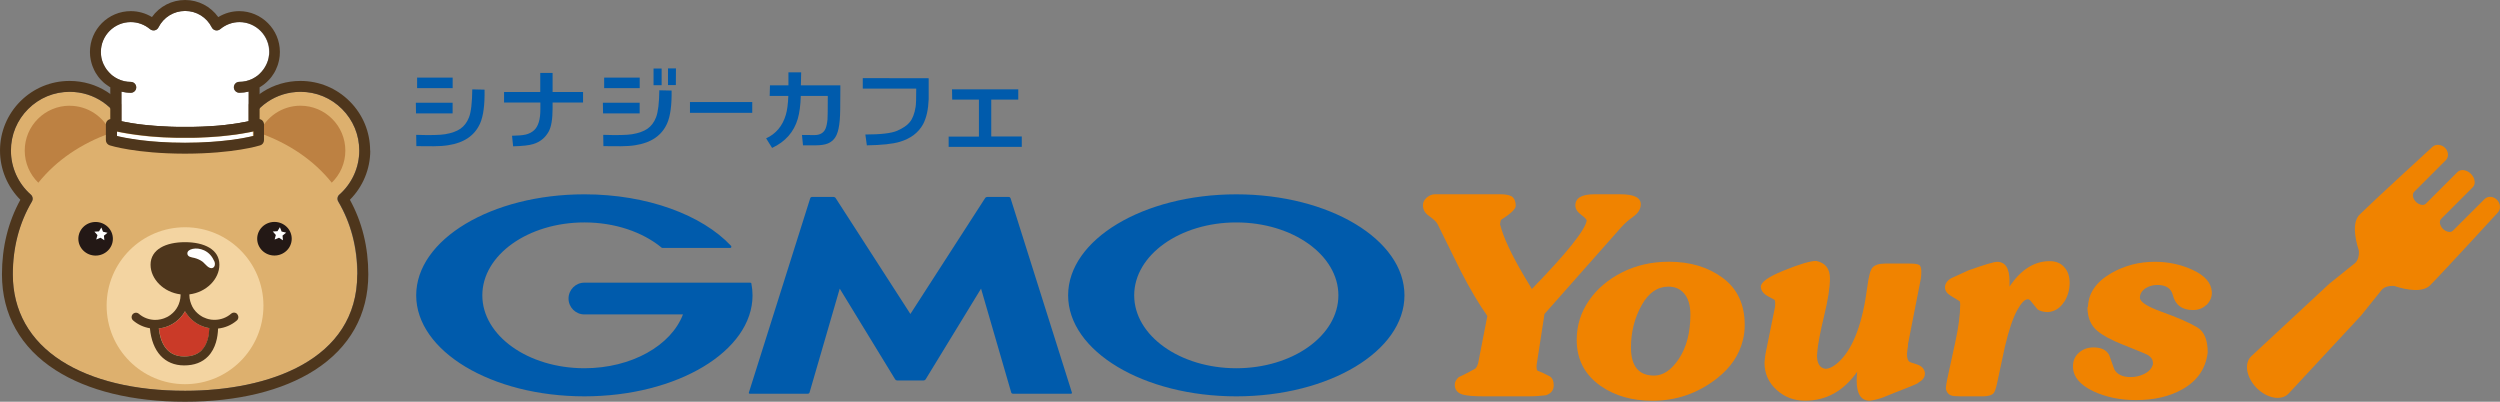
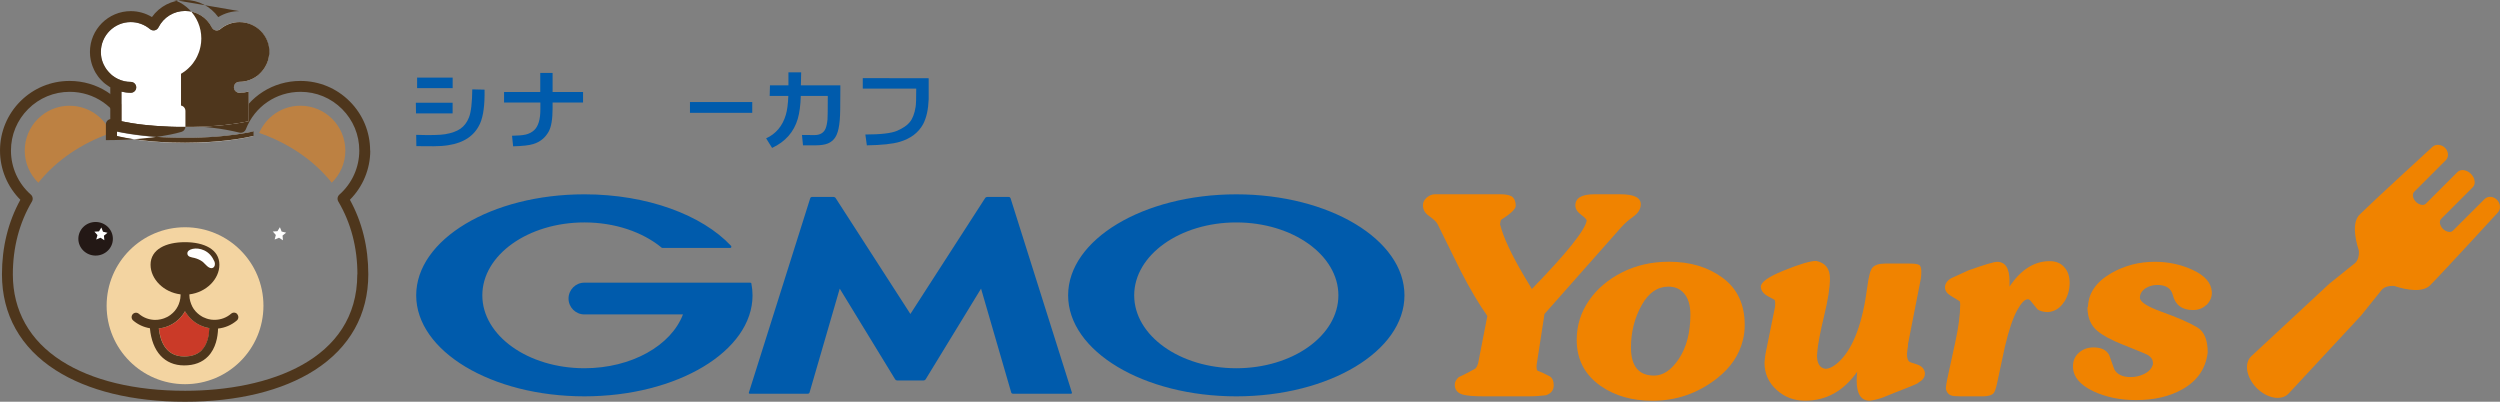
<svg xmlns="http://www.w3.org/2000/svg" viewBox="0 0 435.86 70.04">
  <rect x="0" y="0" width="435.86" height="70.04" fill="#808080" stroke="none" />
  <path d="m158.71 66.33h2.33c.12 0 .27-.08.33-.18l9.67-15.83 5.26 18.11c.03.12.16.21.28.21h10.15c.12 0 .19-.09.15-.2l-10.7-33.89c-.04-.11-.16-.21-.28-.21h-3.81c-.12 0-.27.08-.33.18l-13.04 20.22-13.04-20.22c-.06-.1-.21-.18-.33-.18h-3.81c-.12 0-.24.09-.28.21l-10.7 33.89c-.03.11.03.2.15.2h10.15c.12 0 .24-.09.28-.21l5.26-18.11 9.67 15.83c.06.1.21.18.33.18h2.33z" fill="#005bac" />
  <path d="m131.01 49.45s0 0 0 0c-.02-.1-.11-.17-.21-.17h-28.91c-1.53 0-2.77 1.24-2.77 2.77s1.24 2.77 2.77 2.77h17.18c-2.05 5.41-8.96 9.38-17.18 9.38-9.83 0-17.8-5.69-17.8-12.71s7.97-12.71 17.8-12.71c5.37 0 10.18 1.7 13.44 4.38.01 0 .02.02.03.03.03.02.08.04.12.04h11.82c.12 0 .21-.1.21-.22 0-.05-.02-.1-.05-.14 0 0-.01-.02-.02-.02-5.03-5.36-14.59-8.97-25.56-8.97-16.19 0-29.32 7.88-29.32 17.61s13.13 17.61 29.32 17.61 29.32-7.88 29.32-17.61c0-.69-.07-1.37-.2-2.04z" fill="#005bac" />
  <path d="m215.54 33.88c-16.19 0-29.32 7.88-29.32 17.61s13.13 17.61 29.32 17.61 29.32-7.88 29.32-17.61-13.13-17.61-29.32-17.61zm0 30.32c-9.83 0-17.8-5.69-17.8-12.71s7.97-12.71 17.8-12.71 17.8 5.69 17.8 12.71-7.97 12.71-17.8 12.71z" fill="#005bac" />
  <path d="m284.73 37.8c-.78.53-1.47 1.14-2.07 1.81l-13.39 15.13-1.36 8.83c-.02.08-.02.16-.02.24v.28c0 .24.05.41.17.54.56.2 1.28.53 2.14.99.45.28.68.8.68 1.55 0 .86-.45 1.44-1.36 1.74-.91.12-1.97.19-3.17.19h-7.57c-1.86 0-3.14-.11-3.83-.33-.88-.28-1.32-.85-1.32-1.69 0-.47.23-.91.68-1.32.81-.38 1.78-.87 2.89-1.48.19-.17.35-.46.49-.87l1.62-8.32c-1.49-2.11-3.03-4.72-4.63-7.82-1.35-2.73-2.69-5.45-4.04-8.18-.17-.38-.69-.87-1.55-1.48-.67-.47-1.01-1.08-1.01-1.83 0-.5.22-.94.66-1.33.44-.38.92-.58 1.43-.58h11.44c.85 0 1.5.12 1.97.38.45.34.68.88.68 1.62 0 .56-.86 1.39-2.58 2.47-.03.03-.08.28-.16.75.55 2.22 1.96 5.25 4.23 9.09l1.32 2.21c6.11-6.3 9.3-10.28 9.56-11.94-.02-.2-.35-.55-1-1.03-.65-.49-.98-1.02-.98-1.6 0-1.3 1.1-1.95 3.31-1.95h4.53c2.38 0 3.57.58 3.57 1.74 0 .83-.45 1.56-1.34 2.18z" fill="#f08300" />
  <path d="m303.87 59.26c-.63 2.61-2.14 4.85-4.53 6.71-3.32 2.6-7.07 3.9-11.25 3.9-3.54 0-6.55-.86-9.02-2.58-2.79-1.96-4.18-4.63-4.18-8.03 0-2.52.72-4.82 2.16-6.9 1.38-1.99 3.27-3.6 5.66-4.83 2.48-1.27 5.23-1.9 8.27-1.9 3.67 0 6.77.92 9.3 2.77 2.6 1.89 3.9 4.64 3.9 8.24 0 .92-.1 1.8-.31 2.63zm-10.21-8.05c-.7-.83-1.62-1.24-2.78-1.24-1.89 0-3.44 1.06-4.63 3.17-1.27 2.25-1.9 4.73-1.9 7.44 0 3.27 1.35 4.9 4.04 4.9 1.58 0 3.02-.98 4.32-2.93 1.33-2.02 2-4.58 2-7.69 0-1.6-.35-2.81-1.05-3.64z" fill="#f08300" />
  <path d="m334.41 66.79c-.42.23-1.75.78-3.99 1.64-.72.3-1.44.59-2.16.87-.83.3-1.59.48-2.28.56-1.52 0-2.28-1.17-2.28-3.5 0-.39.03-.91.09-1.55-2.37 3.37-5.4 5.05-9.09 5.05-1.91 0-3.56-.62-4.93-1.86-1.43-1.28-2.14-2.87-2.14-4.77l.09-.96.09-.61 1.65-8.13c.06-.67.04-1.09-.07-1.25-.92-.49-1.43-.77-1.53-.85-.56-.41-.85-.88-.87-1.41-.03-.81 1.28-1.75 3.92-2.82 2.8-1.14 4.72-1.71 5.73-1.71 1.6.33 2.4 1.35 2.4 3.05 0 1.55-.33 3.69-.99 6.41-.72 3.01-1.13 5.16-1.22 6.46-.03.42-.05.6-.05.52 0 1.46.5 2.25 1.5 2.37.75-.02 1.61-.51 2.58-1.48 2.33-2.37 3.9-6.65 4.7-12.85.23-1.8.53-2.9.89-3.31.41-.47 1.15-.71 2.23-.71h4.23c.91 0 1.48.09 1.72.26.28.22.39.74.33 1.57l-.05.68-2.26 11.51c0 .36-.03.65-.09.87l-.09.85c0 .66.12 1.1.35 1.32.14.12.57.29 1.29.49.89.27 1.39.77 1.48 1.5v.21c0 .58-.4 1.1-1.2 1.55z" fill="#f08300" />
  <path d="m359.88 52.6c-.69 1.1-1.62 1.7-2.79 1.81-.75 0-1.36-.15-1.83-.45l-1.03-1.25c-.25-.36-.47-.54-.66-.54-.55-.02-1.18.63-1.9 1.94s-1.43 3.4-2.12 6.29c-.44 2.07-.88 4.13-1.32 6.18-.22 1.05-.43 1.69-.63 1.93-.31.39-.95.59-1.9.59h-3.9c-.8 0-1.35-.05-1.64-.16-.5-.19-.81-.59-.92-1.22l.09-.73.12-.7c.03-.19.51-2.39 1.43-6.59.58-2.63.87-4.84.87-6.62 0-.25-.03-.44-.09-.56-.53-.31-1.06-.63-1.57-.96-.64-.39-.97-.86-.99-1.41-.02-.66.34-1.2 1.08-1.64l3.02-1.38c2.78-.99 4.45-1.48 4.99-1.48 1.44 0 2.16 1.13 2.16 3.39v.93c1.97-2.96 4.31-4.44 7-4.44 1.13 0 2 .38 2.61 1.13.58.67.87 1.56.87 2.66 0 1.19-.31 2.29-.94 3.31z" fill="#f08300" />
  <path d="m384.66 53.16c-.6.59-1.38.89-2.35.89-1.89 0-3.06-.88-3.5-2.64-.3-1.15-1.2-1.73-2.7-1.73-.75 0-1.42.19-2.02.56-.67.44-1.01.99-1.01 1.67 0 .72 1.27 1.54 3.81 2.46 2.72.97 4.78 1.87 6.18 2.7 1.22.72 1.83 2.17 1.83 4.37-.33 2.82-1.8 4.96-4.42 6.43-2.21 1.25-4.9 1.88-8.08 1.88-2.79 0-5.28-.52-7.47-1.55-2.35-1.13-3.52-2.57-3.52-4.32 0-.97.34-1.77 1.03-2.38.69-.62 1.54-.93 2.56-.93 1.35 0 2.26.45 2.73 1.34.3.83.59 1.66.89 2.49.49.89 1.44 1.34 2.87 1.34.81 0 1.59-.18 2.33-.54.85-.42 1.35-.99 1.53-1.69v-.23c0-.55-.29-1.01-.87-1.38-.41-.22-1.92-.84-4.53-1.88-1.86-.74-3.28-1.5-4.25-2.3-1.17-.95-1.76-2.34-1.76-4.15l.09-.09c.08-2.41 1.45-4.37 4.11-5.89 2.3-1.3 4.81-1.95 7.52-1.95 2.38 0 4.58.47 6.6 1.41 2.15.98 3.26 2.26 3.36 3.84.05.84-.27 1.61-.94 2.3z" fill="#f08300" />
  <g fill="#005bac">
    <path d="m72.53 19.77-.03-1.86h6.41v1.86h-6.37zm.06 5.71-.03-1.97c2.47.08 4.15.04 5.05-.11 1.13-.19 2.01-.51 2.64-.94.67-.46 1.18-1.13 1.52-2.01.36-.92.54-2.54.57-4.87l2.14.05c.05 2.65-.21 4.62-.78 5.89-.94 2.11-2.79 3.38-5.57 3.8-.67.11-1.52.17-2.56.18.19 0-.8-.02-2.98-.02zm.13-10.11v-1.84h6.2v1.84z" />
    <path d="m89.46 25.51-.19-1.84c1.07-.02 1.86-.09 2.38-.21.58-.14 1.07-.39 1.46-.75.73-.66 1.1-1.87 1.1-3.64v-1.2h-6.33v-1.83h6.31v-3.32h2.15v3.32h5.31v1.83h-5.31v1.04c0 1.87-.23 3.21-.68 4.03-.6 1.08-1.49 1.8-2.67 2.17-.73.23-1.91.36-3.53.4z" />
-     <path d="m105.14 19.77-.03-1.86h6.41v1.86h-6.37zm.06 5.71-.03-1.97c2.47.08 4.15.04 5.05-.11 1.13-.19 2.01-.51 2.64-.94.67-.46 1.18-1.13 1.52-2.01.36-.93.54-2.5.57-4.71l2.14.05c.04 2.56-.22 4.47-.78 5.73-.94 2.11-2.79 3.38-5.57 3.8-.67.11-1.52.17-2.56.18.19 0-.8-.02-2.98-.02zm.13-10.11v-1.84h6.2v1.84zm8.61-.52v-2.9h1.41v2.9zm2.52-.02v-2.91h1.39l-.02 2.91h-1.38z" />
    <path d="m131.15 19.67h-10.86v-1.88h10.86z" />
    <path d="m139.61 16.73c-.04 1.61-.22 2.93-.52 3.98-.68 2.31-2.17 4-4.48 5.08l-1.04-1.67c1.7-.78 2.85-2.14 3.43-4.08.25-.83.39-1.94.44-3.32h-3.25l.05-1.84h3.22v-2.27h2.22c0 .52-.02 1.27-.05 2.27h6.88v.84c0 2.76-.03 4.49-.1 5.19-.1 1.12-.27 1.96-.52 2.52-.32.77-.85 1.29-1.57 1.59-.52.21-1.22.31-2.12.32h-2.2l-.18-1.81 2.18.02c.94 0 1.58-.36 1.91-1.08.16-.35.28-.89.36-1.63.03-.39.05-1.76.05-4.11z" />
    <path d="m161.91 17.29c-.07 1.81-.39 3.26-.97 4.35-.81 1.49-2.17 2.52-4.08 3.09-1.25.37-3.16.57-5.73.61l-.26-1.89c2.71 0 4.56-.22 5.56-.66s1.72-.93 2.16-1.47c.51-.6.85-1.49 1.04-2.67.08-.43.11-1.5.11-3.2h-9.32v-1.83l11.49.02v3.66z" />
-     <path d="m165.39 25.61v-1.8h5.28v-6.44h-4.66l-.03-1.8h11.55v1.8h-4.71v6.42h5.32v1.81h-12.75z" />
  </g>
-   <path d="m59.15 33.93c2.21-1.94 3.47-4.74 3.47-7.68 0-2.73-1.06-5.3-3-7.24-1.93-1.93-4.5-3-7.24-3-4.25 0-8 2.56-9.54 6.53-.17.45-.65.7-1.12.58-2.99-.74-6.18-1.11-9.47-1.11s-6.46.37-9.46 1.11c-.47.11-.94-.13-1.12-.58-1.54-3.97-5.29-6.53-9.54-6.53-2.73 0-5.3 1.06-7.24 3-1.93 1.93-3 4.5-3 7.24 0 2.93 1.26 5.73 3.47 7.68.34.3.42.81.19 1.2-2.21 3.74-3.33 8.01-3.33 12.71 0 6.31 2.93 11.53 8.47 15.08 5.32 3.41 12.77 5.21 21.56 5.21h.03c14.51 0 29.99-5.34 29.99-20.29 0-4.69-1.12-8.97-3.33-12.71-.23-.39-.15-.9.19-1.2z" fill="#ddb06e" />
  <path d="m45.93 53.3c0 7.56-6.12 13.68-13.67 13.68s-13.67-6.13-13.67-13.68 6.12-13.68 13.67-13.68 13.67 6.12 13.67 13.68z" fill="#f3d4a1" />
  <path d="m35.88 57.07s-.04-.01-.06-.02c-.65-.19-1.26-.48-1.8-.86-.01 0-.03-.02-.04-.03-.03-.02-.06-.05-.09-.07-.12-.09-.24-.18-.35-.28-.06-.05-.11-.1-.16-.15-.09-.08-.18-.17-.26-.26-.06-.07-.12-.13-.18-.2-.07-.08-.13-.16-.2-.25-.06-.08-.12-.16-.18-.24-.06-.09-.11-.18-.17-.26-.04-.06-.08-.12-.12-.19-.02.04-.05.07-.07.11-.07.12-.15.25-.23.37-.04.05-.07.1-.11.15-.08.11-.17.22-.26.33-.04.04-.08.08-.11.13-.1.11-.21.22-.32.32-.03.03-.07.06-.1.09-.12.11-.25.22-.38.32-.01.01-.03.02-.04.03-.02.01-.04.03-.06.04-.08.06-.17.12-.26.18-.06.04-.12.07-.18.11-.12.07-.24.14-.37.2-.09.04-.17.09-.26.13-.06.03-.13.06-.19.08-.13.05-.26.1-.4.15-.03 0-.06.02-.09.03-.16.05-.31.09-.47.12-.05.01-.09.02-.14.03-.16.03-.32.06-.48.07-.02 0-.03 0-.05 0 .23 2.11 1.15 4.9 4.44 4.9 1.33 0 2.36-.38 3.08-1.12 1.01-1.05 1.27-2.66 1.31-3.83-.01 0-.02 0-.03 0-.2-.03-.4-.08-.6-.13z" fill="#ca3a28" />
  <path d="m41.38 54.77c-.28-.32-.76-.36-1.08-.08-.8.69-1.82 1.07-2.88 1.07s-.08 0-.12 0c0 0-.01 0-.02 0-.32 0-.64-.05-.95-.13-.01 0-.03 0-.04-.01-.1-.03-.19-.05-.29-.09-.18-.06-.36-.14-.54-.22-.02-.01-.04-.02-.07-.03-.07-.04-.14-.08-.21-.12-.04-.02-.08-.04-.11-.07-.07-.04-.13-.08-.2-.13-.02-.01-.04-.03-.06-.04-.11-.08-.22-.17-.32-.26-.03-.03-.06-.05-.09-.08-.09-.08-.17-.17-.25-.25-.03-.03-.06-.07-.09-.1-.08-.09-.16-.19-.23-.29-.02-.03-.04-.05-.06-.08-.09-.13-.17-.27-.25-.41 0 0 0-.01 0-.02-.07-.14-.14-.28-.19-.42 0-.02-.01-.04-.02-.06-.05-.14-.1-.27-.14-.42 0-.01 0-.03-.01-.04-.04-.15-.07-.31-.1-.47-.02-.16-.04-.33-.04-.5 0-.05 0-.1 0-.15 0-.02 0-.03 0-.05 2.95-.35 5.23-2.67 5.23-5.16 0-2.7-2.68-3.94-6-3.94-3.31 0-6 1.24-6 3.94 0 2.49 2.28 4.81 5.23 5.16v.05.15c0 .17-.02.33-.04.49-.02.16-.06.32-.1.48v.02c-.04.15-.09.3-.15.45v.02c-.24.61-.6 1.16-1.09 1.61 0 0-.01 0-.02.01-.12.11-.24.21-.37.31-.09.07-.18.13-.28.19 0 0-.02.01-.03.02-.09.06-.19.11-.28.16 0 0 0 0-.01 0-.16.08-.31.15-.48.21-.06.02-.12.04-.18.06-.05.02-.11.03-.17.05-.08.02-.15.04-.23.06-.05.01-.1.02-.16.03-.09.02-.17.03-.26.04-.04 0-.09.01-.14.02-.13.01-.27.02-.41.02s-.07 0-.11 0h-.08s0 0-.01 0c-.98-.05-1.92-.41-2.67-1.06-.32-.28-.8-.24-1.08.08-.27.32-.24.8.08 1.08.83.72 1.85 1.18 2.93 1.36.37 4.07 2.56 6.48 5.97 6.48 1.76 0 3.16-.53 4.18-1.59 1.35-1.4 1.69-3.42 1.73-4.84 1.2-.12 2.35-.61 3.27-1.4.32-.27.36-.76.08-1.08zm-6.18 6.26c-.72.74-1.75 1.12-3.08 1.12-3.29 0-4.21-2.79-4.44-4.9h.05c.16-.02.32-.04.48-.07.05 0 .09-.02.14-.03.16-.03.31-.07.47-.12.03 0 .06-.02.09-.03.13-.04.27-.09.4-.15.06-.03.13-.05.19-.08.09-.04.18-.08.26-.13.12-.06.25-.13.37-.2.06-.04.12-.07.18-.11.09-.06.17-.12.26-.18.02-.02.04-.03.06-.04.01-.01.03-.02.04-.03.13-.1.26-.21.38-.32.03-.03.07-.06.1-.09.11-.1.21-.21.32-.32.04-.04.08-.08.11-.13.09-.11.18-.22.26-.33.04-.05.07-.1.11-.15.08-.12.16-.24.23-.37.02-.04.05-.07.07-.11.04.07.08.13.12.19.06.09.11.18.17.26s.12.16.18.24.13.17.2.25c.06.07.12.13.18.2.08.09.17.18.26.26.05.05.11.1.16.15.11.1.23.19.35.28.03.02.06.05.09.07.01 0 .03.02.04.03.54.38 1.15.67 1.8.86.02 0 .04.01.06.02.2.05.4.1.6.13h.03c-.04 1.17-.29 2.78-1.31 3.83z" fill="#4e361c" />
  <path d="m19.68 41.63c0 1.62-1.35 2.93-3.01 2.93s-3.01-1.31-3.01-2.93 1.35-2.93 3.01-2.93 3.01 1.31 3.01 2.93z" fill="#231815" />
-   <path d="m50.86 41.62c0 1.62-1.35 2.93-3.01 2.93s-3.01-1.31-3.01-2.93 1.35-2.93 3.01-2.93 3.01 1.31 3.01 2.93z" fill="#231815" />
  <path d="m17.67 39.66.29.74.78.18-.62.51.07.79-.67-.43-.74.31.21-.77-.53-.6.8-.05z" fill="#fff" />
  <path d="m48.8 39.61.3.76.79.19-.63.51.07.82-.69-.44-.76.31.21-.79-.53-.61.81-.05z" fill="#fff" />
  <path d="m32.67 44.14c0-.7 1.53-1.15 2.93-.49.87.41 1.41 1.09 1.79 1.95.15.33.11.89-.25 1.08-.7.37-1.4-.75-1.86-1.08-.42-.3-.89-.5-1.39-.63-.49-.12-1.23-.15-1.23-.83z" fill="#fff" />
  <path d="m12.14 18.43c-4.32 0-7.83 3.51-7.83 7.83 0 2.19.91 4.17 2.37 5.6 3.14-3.91 7.49-6.86 12.65-8.68-1.2-2.79-3.97-4.74-7.19-4.74z" fill="#bd8142" />
  <path d="m60.21 26.26c0-4.32-3.51-7.83-7.83-7.83-3.22 0-5.99 1.96-7.19 4.74 5.17 1.82 9.52 4.77 12.65 8.68 1.46-1.42 2.37-3.4 2.37-5.6z" fill="#bd8142" />
  <path d="m64.53 26.26c0-3.24-1.26-6.29-3.56-8.59s-5.34-3.56-8.59-3.56c-4.77 0-9 2.71-10.99 6.98-2.9-.65-5.97-.98-9.12-.98h-.02c-3.15 0-6.22.33-9.13.98-2-4.27-6.22-6.98-10.99-6.98-3.24 0-6.29 1.26-8.59 3.56-2.28 2.29-3.54 5.34-3.54 8.59 0 3.22 1.28 6.3 3.55 8.57-2.13 3.87-3.21 8.25-3.21 13.01 0 7 3.23 12.77 9.35 16.69 5.62 3.6 13.42 5.51 22.55 5.51h.03c9.15 0 16.96-1.91 22.59-5.51 6.12-3.92 9.35-9.69 9.35-16.69 0-4.77-1.08-9.14-3.21-13.01 2.26-2.27 3.55-5.35 3.55-8.57zm-2.24 21.58c0 14.95-15.49 20.28-29.99 20.29 0 0-.02 0-.03 0-8.78 0-16.24-1.8-21.56-5.21-5.54-3.55-8.47-8.76-8.47-15.08 0-4.69 1.12-8.97 3.33-12.71.23-.39.15-.9-.19-1.2-2.21-1.94-3.47-4.74-3.47-7.68 0-2.73 1.06-5.3 3-7.24 1.93-1.93 4.5-3 7.24-3 4.25 0 8 2.56 9.54 6.53.17.45.65.69 1.12.58 3-.74 6.18-1.11 9.46-1.11s6.47.37 9.47 1.11c.47.11.94-.13 1.12-.58 1.54-3.97 5.29-6.53 9.54-6.53 2.73 0 5.3 1.06 7.24 3 1.93 1.93 3 4.5 3 7.24 0 2.93-1.26 5.73-3.47 7.68-.34.3-.42.81-.19 1.2 2.21 3.74 3.33 8.01 3.33 12.71z" fill="#4e361c" />
  <path d="m43.82 23c-.07.01-.15.03-.23.05-.07.01-.13.03-.2.04-.09.02-.19.04-.28.05-.07.01-.13.02-.2.04-.17.03-.34.06-.53.09-.07.01-.15.02-.22.04-.12.02-.25.04-.38.06-.09.01-.18.03-.27.04-.12.02-.25.04-.38.06-.1.01-.21.03-.31.04-.13.02-.26.04-.4.05-.11.01-.22.03-.34.04-.14.02-.28.03-.43.05-.12.01-.24.03-.36.04-.15.02-.3.03-.46.05-.13.01-.26.03-.39.04-.16.01-.32.03-.49.04-.13.01-.27.02-.41.03-.17.01-.35.03-.53.04-.14 0-.28.02-.43.03-.19.01-.38.02-.57.03-.14 0-.29.02-.44.02-.21 0-.42.02-.63.03-.14 0-.28.01-.43.02-.24 0-.49.01-.73.02-.13 0-.25 0-.38 0-.38 0-.76 0-1.16 0h-.03c-.38 0-.76 0-1.13 0-.14 0-.27 0-.4 0-.24 0-.48 0-.71-.02-.15 0-.3-.01-.45-.02-.2 0-.41-.02-.61-.02-.16 0-.31-.02-.46-.02-.18-.01-.37-.02-.55-.03-.15 0-.3-.02-.45-.03-.17-.01-.34-.02-.51-.04-.14-.01-.29-.02-.43-.03-.16-.01-.32-.03-.47-.04-.14-.01-.27-.02-.41-.04-.15-.01-.3-.03-.44-.05-.13-.01-.26-.03-.38-.04-.14-.02-.28-.03-.41-.05-.12-.01-.24-.03-.35-.04-.13-.02-.25-.03-.38-.05-.11-.01-.22-.03-.33-.05-.12-.02-.24-.03-.36-.05-.1-.02-.2-.03-.29-.04-.12-.02-.23-.04-.35-.06-.08-.01-.17-.03-.25-.04-.18-.03-.36-.06-.52-.09-.08-.01-.15-.03-.22-.04-.09-.02-.18-.04-.26-.05-.07-.01-.14-.03-.21-.04s-.15-.03-.22-.04c-.06-.01-.12-.03-.18-.04-.05-.01-.1-.02-.14-.03v.78c1.5.37 5.54 1.17 11.87 1.18 6.34 0 10.37-.81 11.87-1.18v-.78s-.09.02-.14.03c-.06.01-.12.03-.18.04z" fill="#fff" />
  <path d="m41.74 3.85c-1.23 0-2.42.44-3.36 1.23-.22.19-.52.26-.81.21-.29-.06-.53-.25-.66-.51-.89-1.77-2.67-2.87-4.65-2.87s-3.76 1.1-4.65 2.87c-.13.26-.38.45-.66.51-.29.06-.58-.02-.81-.21-.94-.79-2.13-1.23-3.36-1.23-2.87 0-5.21 2.34-5.21 5.21 0 .16 0 .31.02.46 0 .05.01.11.02.16.01.1.03.2.04.3.01.06.02.12.03.18.03.13.06.25.1.37.03.09.06.18.09.27.01.04.03.08.05.13.04.09.07.19.12.28 0 .01.01.03.02.04.15.31.32.61.53.89.01.02.03.04.04.05.2.27.43.52.69.75.02.02.03.03.05.05.08.07.16.13.24.2.03.02.05.04.08.06.27.2.57.38.88.53.67.32 1.42.5 2.22.5.53 0 .95.43.95.95s-.43.95-.95.95c-.56 0-1.11-.07-1.63-.2v5.16c.08.02.17.04.26.05.03 0 .07.01.1.02.14.03.29.06.44.08.05 0 .11.02.16.03.11.02.22.04.34.06.07.01.14.02.21.04.11.02.23.04.34.06.08.01.16.03.24.04.12.02.24.04.37.05.09.01.17.02.26.04.13.02.28.04.42.06.09.01.17.02.26.03.17.02.34.04.52.06.07 0 .14.02.21.02.25.03.51.05.78.08.05 0 .11 0 .16.01.22.02.44.04.67.06.1 0 .2.01.3.02.19.01.38.03.58.04.12 0 .24.01.35.02.19.01.39.02.58.03.12 0 .25.01.38.02.2 0 .41.02.62.03.13 0 .25 0 .38.01.23 0 .47.01.71.02h.34 1.1 1.09.36c.23 0 .47 0 .69-.02.13 0 .27 0 .4-.01.21 0 .41-.02.61-.02.13 0 .26-.01.39-.02.19-.01.38-.02.57-.03.12 0 .25-.01.37-.02.19-.01.38-.03.56-.04.11 0 .21-.01.32-.02.22-.02.43-.04.63-.05.06 0 .13-.01.2-.02.26-.03.52-.05.77-.08.08 0 .15-.02.23-.03.17-.02.34-.04.5-.06.09-.01.18-.02.27-.04.14-.02.28-.04.41-.05.09-.01.18-.03.27-.04.12-.02.25-.04.37-.05.08-.01.16-.02.24-.04.12-.02.23-.04.34-.06.07-.01.15-.02.21-.04.12-.02.23-.04.34-.06.05 0 .11-.02.16-.03.16-.03.3-.06.44-.08.03 0 .06-.01.09-.02l.27-.06v-5.16c-.53.12-1.07.2-1.63.2-.53 0-.95-.43-.95-.95s.43-.95.95-.95c.79 0 1.55-.18 2.22-.5.31-.15.61-.33.88-.53.03-.02.05-.04.08-.06.08-.06.16-.13.24-.2.02-.02.04-.03.05-.05.25-.23.48-.48.68-.75.01-.02.03-.04.04-.05.2-.28.38-.57.53-.89 0-.01.01-.03.02-.04.04-.09.08-.19.12-.28.02-.04.03-.09.05-.13.03-.09.06-.18.09-.27.04-.12.07-.25.1-.37.01-.06.02-.12.03-.18.02-.1.03-.2.04-.29 0-.05.01-.11.02-.16.01-.15.02-.31.02-.46 0-2.87-2.34-5.21-5.21-5.21z" fill="#fff" />
-   <path d="m41.74 1.94c-1.31 0-2.58.36-3.69 1.04-1.33-1.86-3.46-2.98-5.78-2.98s-4.46 1.12-5.78 2.97c-1.11-.67-2.38-1.03-3.69-1.03-3.93 0-7.12 3.19-7.12 7.12 0 .21.01.42.03.63 0 .06.01.13.02.19.02.17.05.34.08.51.02.09.04.18.06.28.03.12.06.23.09.34.03.1.06.2.09.3.03.08.05.15.08.22.07.2.16.39.24.57.02.05.05.1.07.15.06.12.12.23.18.34.02.04.04.07.06.11.12.2.25.39.39.58.03.05.07.09.1.14.07.09.15.19.23.28.05.05.1.11.14.16.13.14.26.27.4.4.06.06.13.12.19.18.08.07.16.14.25.2.07.06.14.11.22.16.14.1.28.2.42.29.07.04.14.09.21.13v5.54c-.13.03-.26.08-.38.16-.25.18-.39.47-.39.77v2.74c0 .42.27.78.67.91.18.06 4.59 1.43 13.03 1.45h.18c8.44-.02 12.84-1.39 13.03-1.45.4-.12.66-.49.66-.91v-2.74c0-.3-.15-.59-.39-.77-.12-.08-.25-.14-.38-.16v-5.54c.07-.04.13-.08.2-.12.15-.09.29-.19.43-.29.07-.05.14-.11.21-.16.09-.07.17-.13.25-.21.07-.06.13-.11.19-.17.14-.13.27-.26.4-.4.05-.05.1-.1.14-.16.08-.09.16-.19.23-.28.04-.05.07-.09.1-.14.14-.19.27-.38.39-.58.02-.04.04-.07.06-.11.07-.11.13-.22.18-.34.03-.05.05-.1.07-.15.09-.19.17-.38.24-.57.03-.07.06-.15.08-.22.03-.1.06-.2.09-.3.03-.11.06-.23.09-.35.02-.09.04-.18.06-.28.03-.17.06-.34.08-.51 0-.06.01-.12.02-.19.02-.21.03-.42.03-.63 0-3.92-3.19-7.12-7.12-7.12zm2.4 21.76c-1.5.37-5.54 1.17-11.87 1.18-6.34 0-10.37-.81-11.87-1.18v-.78s.09.02.14.03c.06.01.12.03.18.04.07.01.14.03.22.04.07.01.14.03.21.04.08.02.17.03.26.05.07.01.14.03.22.04.17.03.34.06.52.09.08.01.17.03.25.04.11.02.23.04.35.06.09.01.2.03.29.04.12.02.23.04.36.05.11.02.22.03.33.05.12.02.25.03.38.05.11.01.23.03.35.04.13.02.27.03.41.05.12.01.25.03.38.04.14.02.29.03.44.05.13.01.27.03.41.04.15.02.31.03.47.04.14.01.28.02.43.03.17.01.33.02.51.04.15.01.29.02.45.03.18.01.36.02.55.03.15 0 .3.02.46.02.2 0 .4.02.61.02.15 0 .3.01.45.02.23 0 .47.01.71.02h.4 1.13.03 1.16.38c.25 0 .49-.01.73-.02.15 0 .29 0 .43-.02.21 0 .42-.02.63-.03.15 0 .29-.01.44-.02.19-.01.38-.02.57-.03.15 0 .29-.02.43-.03.18-.01.35-.02.53-.04.14-.01.27-.02.41-.03.16-.01.33-.03.49-.04.13-.01.26-.02.39-.04.16-.01.31-.03.46-.05.12-.01.24-.03.36-.04.15-.02.29-.03.43-.05.11-.01.23-.03.34-.04.14-.02.27-.04.4-.05.1-.01.21-.03.31-.04.13-.02.25-.04.38-.06.09-.01.18-.03.27-.04.13-.02.25-.04.38-.06.07-.01.15-.02.22-.04.18-.03.36-.06.53-.09.07-.01.13-.03.2-.04.1-.02.19-.04.28-.05.07-.01.14-.03.2-.04.08-.02.15-.03.23-.05.06-.01.12-.03.18-.04.05-.01.1-.02.14-.03v.78zm2.78-14.18c0 .05-.01.11-.02.16-.01.1-.03.2-.04.29-.01.06-.02.12-.03.18-.03.12-.06.25-.1.37-.03.09-.06.18-.09.27-.01.04-.03.08-.05.13-.04.09-.07.19-.12.28 0 .01-.01.03-.02.04-.15.31-.32.61-.53.89-.01.02-.03.04-.04.05-.2.27-.43.52-.68.75-.02.02-.04.03-.05.05-.08.07-.16.13-.24.2-.03.02-.05.04-.08.06-.27.2-.57.38-.88.53-.67.32-1.43.5-2.22.5-.53 0-.95.43-.95.95s.43.95.95.95c.56 0 1.11-.07 1.63-.2v5.16c-.08.02-.17.04-.27.06-.03 0-.06.01-.09.02-.14.03-.29.06-.44.08-.05 0-.11.02-.16.03-.11.02-.22.04-.34.06-.07.01-.14.02-.21.04-.11.02-.22.04-.34.06-.08.01-.16.03-.24.04-.12.02-.24.04-.37.05-.09.01-.18.02-.27.04-.13.02-.27.04-.41.05-.09.01-.18.02-.27.04-.16.02-.33.04-.5.06-.08 0-.15.02-.23.03-.25.03-.51.05-.77.08-.06 0-.13.01-.2.02-.21.02-.42.04-.63.05-.1 0-.21.02-.32.02-.18.01-.37.03-.56.04-.12 0-.25.01-.37.02-.19.01-.37.02-.57.03-.13 0-.26.01-.39.02-.2 0-.4.02-.61.02-.13 0-.26 0-.4.01-.23 0-.46.01-.69.02-.12 0-.24 0-.36 0-.35 0-.72 0-1.09 0-.37 0-.74 0-1.1 0-.12 0-.23 0-.34 0-.24 0-.48-.01-.71-.02-.13 0-.25 0-.38-.01-.21 0-.42-.02-.62-.03-.13 0-.25-.01-.38-.02-.2-.01-.39-.02-.58-.03-.12 0-.24-.01-.35-.02-.2-.01-.39-.03-.58-.04-.1 0-.2-.01-.3-.02-.23-.02-.45-.04-.67-.06-.05 0-.11 0-.16-.01-.27-.03-.53-.05-.78-.08-.07 0-.14-.01-.21-.02-.18-.02-.35-.04-.52-.06-.09-.01-.18-.02-.26-.03-.14-.02-.28-.04-.42-.06-.09-.01-.17-.02-.26-.04-.13-.02-.25-.04-.37-.05-.08-.01-.16-.02-.24-.04-.12-.02-.23-.04-.34-.06-.07-.01-.14-.02-.21-.04-.12-.02-.23-.04-.34-.06-.05 0-.11-.02-.16-.03-.16-.03-.3-.06-.44-.08-.04 0-.07-.01-.1-.02-.09-.02-.18-.04-.26-.05v-5.16c.53.12 1.07.2 1.63.2.53 0 .95-.43.95-.95s-.43-.95-.95-.95c-.79 0-1.54-.18-2.22-.5-.31-.15-.61-.33-.88-.53-.03-.02-.05-.04-.08-.06-.08-.06-.16-.13-.24-.2-.02-.02-.04-.03-.05-.05-.25-.23-.48-.48-.69-.75-.01-.02-.03-.04-.04-.05-.2-.28-.38-.57-.53-.89 0-.01-.01-.03-.02-.04-.04-.09-.08-.19-.12-.28-.02-.04-.03-.09-.05-.13-.03-.09-.06-.18-.09-.27-.04-.12-.07-.25-.1-.37-.01-.06-.02-.12-.03-.18-.02-.1-.03-.2-.04-.3 0-.05-.01-.11-.02-.16-.01-.15-.02-.31-.02-.46 0-2.87 2.34-5.21 5.21-5.21 1.23 0 2.42.44 3.36 1.23.22.19.52.26.81.21.29-.06.53-.25.66-.51.89-1.77 2.67-2.87 4.65-2.87s3.76 1.1 4.65 2.87c.13.26.38.45.66.51.29.06.58-.02.81-.21.94-.79 2.13-1.23 3.36-1.23 2.87 0 5.21 2.34 5.21 5.21 0 .16 0 .31-.02.46z" fill="#4e361c" />
+   <path d="m41.74 1.94c-1.31 0-2.58.36-3.69 1.04-1.33-1.86-3.46-2.98-5.78-2.98s-4.46 1.12-5.78 2.97c-1.11-.67-2.38-1.03-3.69-1.03-3.93 0-7.12 3.19-7.12 7.12 0 .21.01.42.03.63 0 .06.01.13.02.19.02.17.05.34.08.51.02.09.04.18.06.28.03.12.06.23.09.34.03.1.06.2.09.3.03.08.05.15.08.22.07.2.16.39.24.57.02.05.05.1.07.15.06.12.12.23.18.34.02.04.04.07.06.11.12.2.25.39.39.58.03.05.07.09.1.14.07.09.15.19.23.28.05.05.1.11.14.16.13.14.26.27.4.4.06.06.13.12.19.18.08.07.16.14.25.2.07.06.14.11.22.16.14.1.28.2.42.29.07.04.14.09.21.13v5.54c-.13.03-.26.08-.38.16-.25.18-.39.47-.39.77v2.74h.18c8.44-.02 12.84-1.39 13.03-1.45.4-.12.66-.49.66-.91v-2.74c0-.3-.15-.59-.39-.77-.12-.08-.25-.14-.38-.16v-5.54c.07-.04.13-.08.2-.12.15-.09.29-.19.43-.29.07-.05.14-.11.21-.16.09-.07.17-.13.25-.21.07-.06.13-.11.19-.17.14-.13.27-.26.4-.4.05-.05.1-.1.14-.16.08-.09.16-.19.23-.28.04-.05.07-.09.1-.14.14-.19.27-.38.39-.58.02-.04.04-.07.06-.11.07-.11.13-.22.18-.34.03-.05.05-.1.07-.15.09-.19.17-.38.24-.57.03-.07.06-.15.08-.22.03-.1.06-.2.09-.3.03-.11.06-.23.09-.35.02-.09.04-.18.06-.28.03-.17.06-.34.08-.51 0-.06.01-.12.02-.19.02-.21.03-.42.03-.63 0-3.92-3.19-7.12-7.12-7.12zm2.4 21.76c-1.5.37-5.54 1.17-11.87 1.18-6.34 0-10.37-.81-11.87-1.18v-.78s.09.02.14.03c.06.01.12.03.18.04.07.01.14.03.22.04.07.01.14.03.21.04.08.02.17.03.26.05.07.01.14.03.22.04.17.03.34.06.52.09.08.01.17.03.25.04.11.02.23.04.35.06.09.01.2.03.29.04.12.02.23.04.36.05.11.02.22.03.33.05.12.02.25.03.38.05.11.01.23.03.35.04.13.02.27.03.41.05.12.01.25.03.38.04.14.02.29.03.44.05.13.01.27.03.41.04.15.02.31.03.47.04.14.01.28.02.43.03.17.01.33.02.51.04.15.01.29.02.45.03.18.01.36.02.55.03.15 0 .3.02.46.02.2 0 .4.02.61.02.15 0 .3.01.45.02.23 0 .47.01.71.02h.4 1.13.03 1.16.38c.25 0 .49-.01.73-.02.15 0 .29 0 .43-.02.21 0 .42-.02.63-.03.15 0 .29-.01.44-.02.19-.01.38-.02.57-.03.15 0 .29-.02.43-.03.18-.01.35-.02.53-.04.14-.01.27-.02.41-.03.16-.01.33-.03.49-.04.13-.01.26-.02.39-.04.16-.01.31-.03.46-.05.12-.01.24-.03.36-.04.15-.02.29-.03.43-.05.11-.01.23-.03.34-.04.14-.02.27-.04.4-.05.1-.01.21-.03.31-.04.13-.02.25-.04.38-.06.09-.01.18-.03.27-.04.13-.02.25-.04.38-.06.07-.01.15-.02.22-.04.18-.03.36-.06.53-.09.07-.01.13-.03.2-.04.1-.02.19-.04.28-.05.07-.01.14-.03.2-.04.08-.02.15-.03.23-.05.06-.01.12-.03.18-.04.05-.01.1-.02.14-.03v.78zm2.78-14.18c0 .05-.01.11-.02.16-.01.1-.03.2-.04.29-.01.06-.02.12-.03.18-.03.12-.06.25-.1.37-.03.09-.06.18-.09.27-.01.04-.03.08-.05.13-.04.09-.07.19-.12.28 0 .01-.01.03-.02.04-.15.31-.32.61-.53.89-.01.02-.03.04-.04.05-.2.27-.43.52-.68.75-.02.02-.04.03-.05.05-.08.07-.16.13-.24.2-.03.02-.05.04-.08.06-.27.2-.57.38-.88.53-.67.32-1.43.5-2.22.5-.53 0-.95.43-.95.95s.43.95.95.95c.56 0 1.11-.07 1.63-.2v5.16c-.08.02-.17.04-.27.06-.03 0-.06.01-.09.02-.14.03-.29.06-.44.08-.05 0-.11.02-.16.03-.11.02-.22.04-.34.06-.07.01-.14.02-.21.04-.11.02-.22.04-.34.06-.08.01-.16.03-.24.04-.12.02-.24.04-.37.05-.09.01-.18.02-.27.04-.13.02-.27.04-.41.05-.09.01-.18.02-.27.04-.16.02-.33.04-.5.06-.08 0-.15.02-.23.03-.25.03-.51.05-.77.08-.06 0-.13.01-.2.02-.21.02-.42.04-.63.05-.1 0-.21.02-.32.02-.18.01-.37.03-.56.04-.12 0-.25.01-.37.02-.19.01-.37.02-.57.03-.13 0-.26.01-.39.02-.2 0-.4.02-.61.02-.13 0-.26 0-.4.01-.23 0-.46.01-.69.02-.12 0-.24 0-.36 0-.35 0-.72 0-1.09 0-.37 0-.74 0-1.1 0-.12 0-.23 0-.34 0-.24 0-.48-.01-.71-.02-.13 0-.25 0-.38-.01-.21 0-.42-.02-.62-.03-.13 0-.25-.01-.38-.02-.2-.01-.39-.02-.58-.03-.12 0-.24-.01-.35-.02-.2-.01-.39-.03-.58-.04-.1 0-.2-.01-.3-.02-.23-.02-.45-.04-.67-.06-.05 0-.11 0-.16-.01-.27-.03-.53-.05-.78-.08-.07 0-.14-.01-.21-.02-.18-.02-.35-.04-.52-.06-.09-.01-.18-.02-.26-.03-.14-.02-.28-.04-.42-.06-.09-.01-.17-.02-.26-.04-.13-.02-.25-.04-.37-.05-.08-.01-.16-.02-.24-.04-.12-.02-.23-.04-.34-.06-.07-.01-.14-.02-.21-.04-.12-.02-.23-.04-.34-.06-.05 0-.11-.02-.16-.03-.16-.03-.3-.06-.44-.08-.04 0-.07-.01-.1-.02-.09-.02-.18-.04-.26-.05v-5.16c.53.12 1.07.2 1.63.2.53 0 .95-.43.95-.95s-.43-.95-.95-.95c-.79 0-1.54-.18-2.22-.5-.31-.15-.61-.33-.88-.53-.03-.02-.05-.04-.08-.06-.08-.06-.16-.13-.24-.2-.02-.02-.04-.03-.05-.05-.25-.23-.48-.48-.69-.75-.01-.02-.03-.04-.04-.05-.2-.28-.38-.57-.53-.89 0-.01-.01-.03-.02-.04-.04-.09-.08-.19-.12-.28-.02-.04-.03-.09-.05-.13-.03-.09-.06-.18-.09-.27-.04-.12-.07-.25-.1-.37-.01-.06-.02-.12-.03-.18-.02-.1-.03-.2-.04-.3 0-.05-.01-.11-.02-.16-.01-.15-.02-.31-.02-.46 0-2.87 2.34-5.21 5.21-5.21 1.23 0 2.42.44 3.36 1.23.22.19.52.26.81.21.29-.06.53-.25.66-.51.89-1.77 2.67-2.87 4.65-2.87s3.76 1.1 4.65 2.87c.13.26.38.45.66.51.29.06.58-.02.81-.21.94-.79 2.13-1.23 3.36-1.23 2.87 0 5.21 2.34 5.21 5.21 0 .16 0 .31-.02.46z" fill="#4e361c" />
  <path d="m423.69 49.72c2.12-2.12 11.82-12.7 11.82-12.7.52-.58.44-1.56-.18-2.19-.63-.63-1.59-.69-2.15-.13l-4.52 4.51-1.01 1.01c-.22.22-.55.27-.9.17-.29-.07-.58-.24-.84-.49-.25-.25-.42-.55-.49-.83-.09-.35-.04-.69.17-.9l1.01-1.01 4.51-4.51c.56-.55.41-1.61-.32-2.34s-1.78-.88-2.34-.32l-4.51 4.51-1.01 1.01c-.22.22-.55.27-.9.17-.28-.07-.58-.24-.83-.49s-.42-.55-.49-.84c-.09-.35-.04-.69.18-.9l1.01-1.01 4.51-4.51c.55-.55.5-1.52-.13-2.15-.62-.62-1.61-.71-2.19-.18s-10.58 9.7-12.7 11.81c-1.28 1.28-.89 3.96-.14 6.26.08.84-.15 1.72-.61 2.15l-4.54 3.65-12.61 11.71-1.04.97c-1.24 1.24-.79 3.71 1 5.51 1.8 1.8 4.26 2.25 5.51 1l.97-1.04 11.71-12.61 3.65-4.54c.43-.46 1.31-.7 2.15-.61 2.29.76 4.98 1.15 6.26-.14z" fill="#f08300" />
</svg>